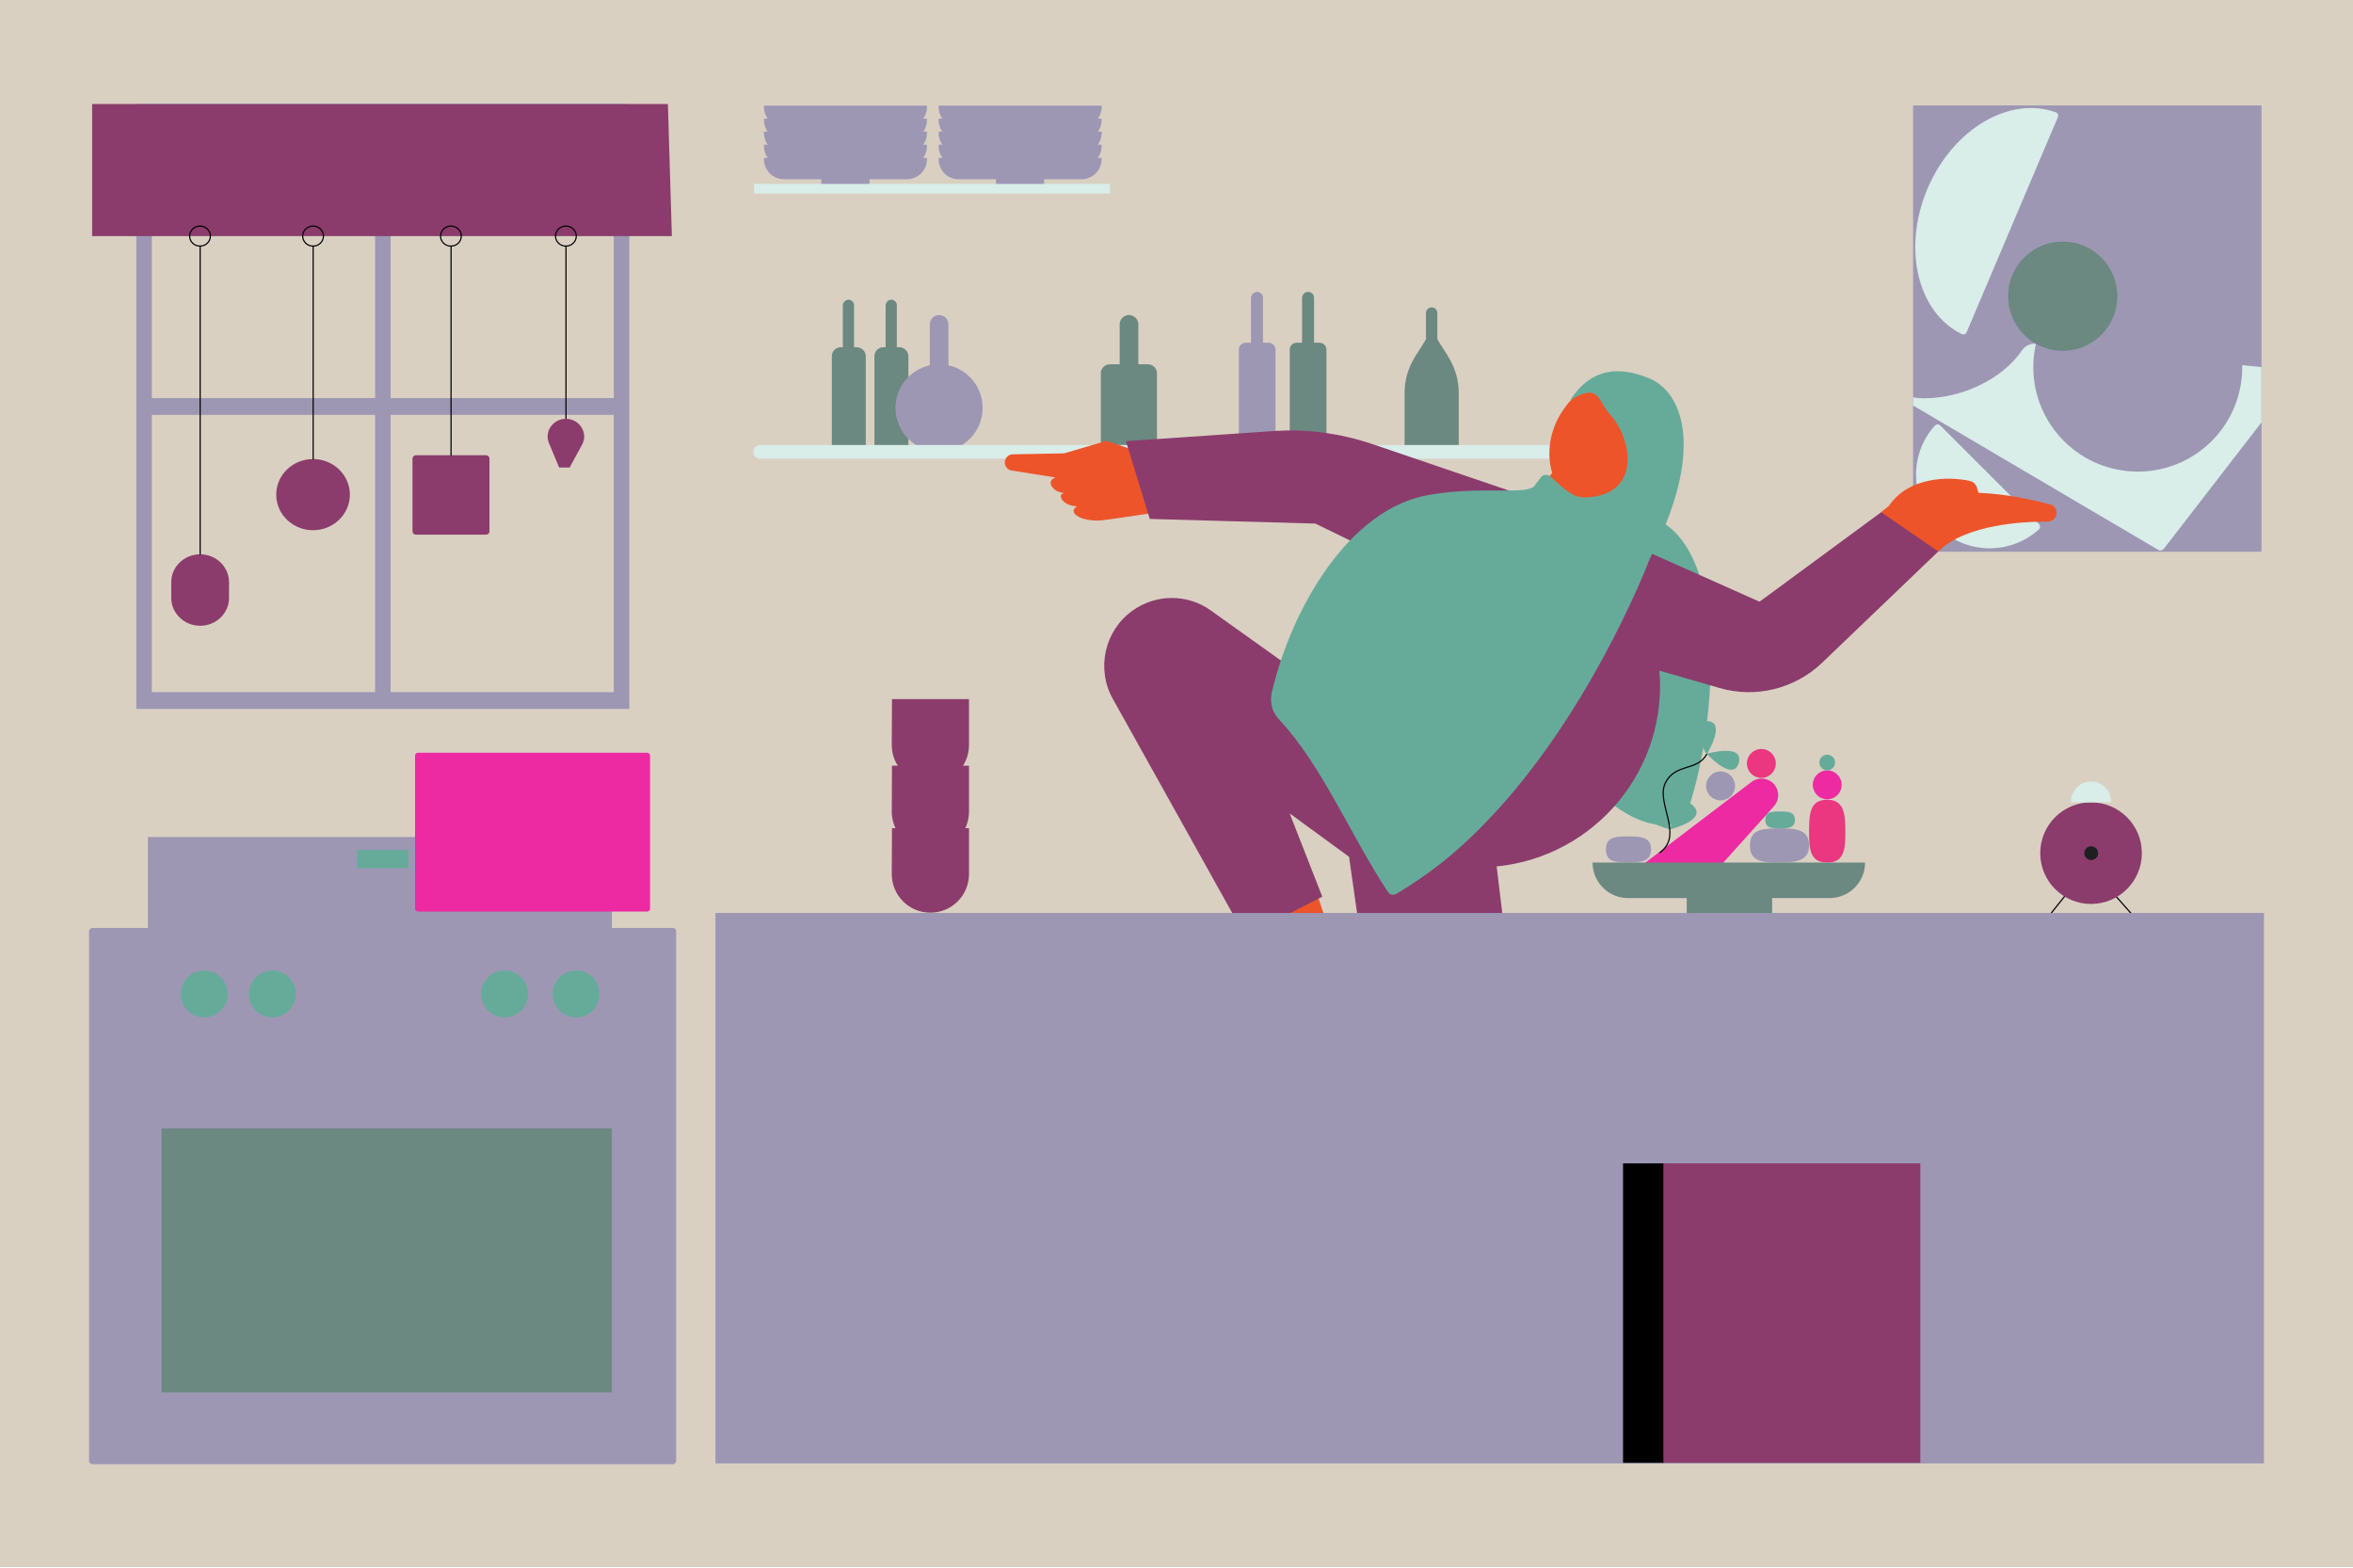
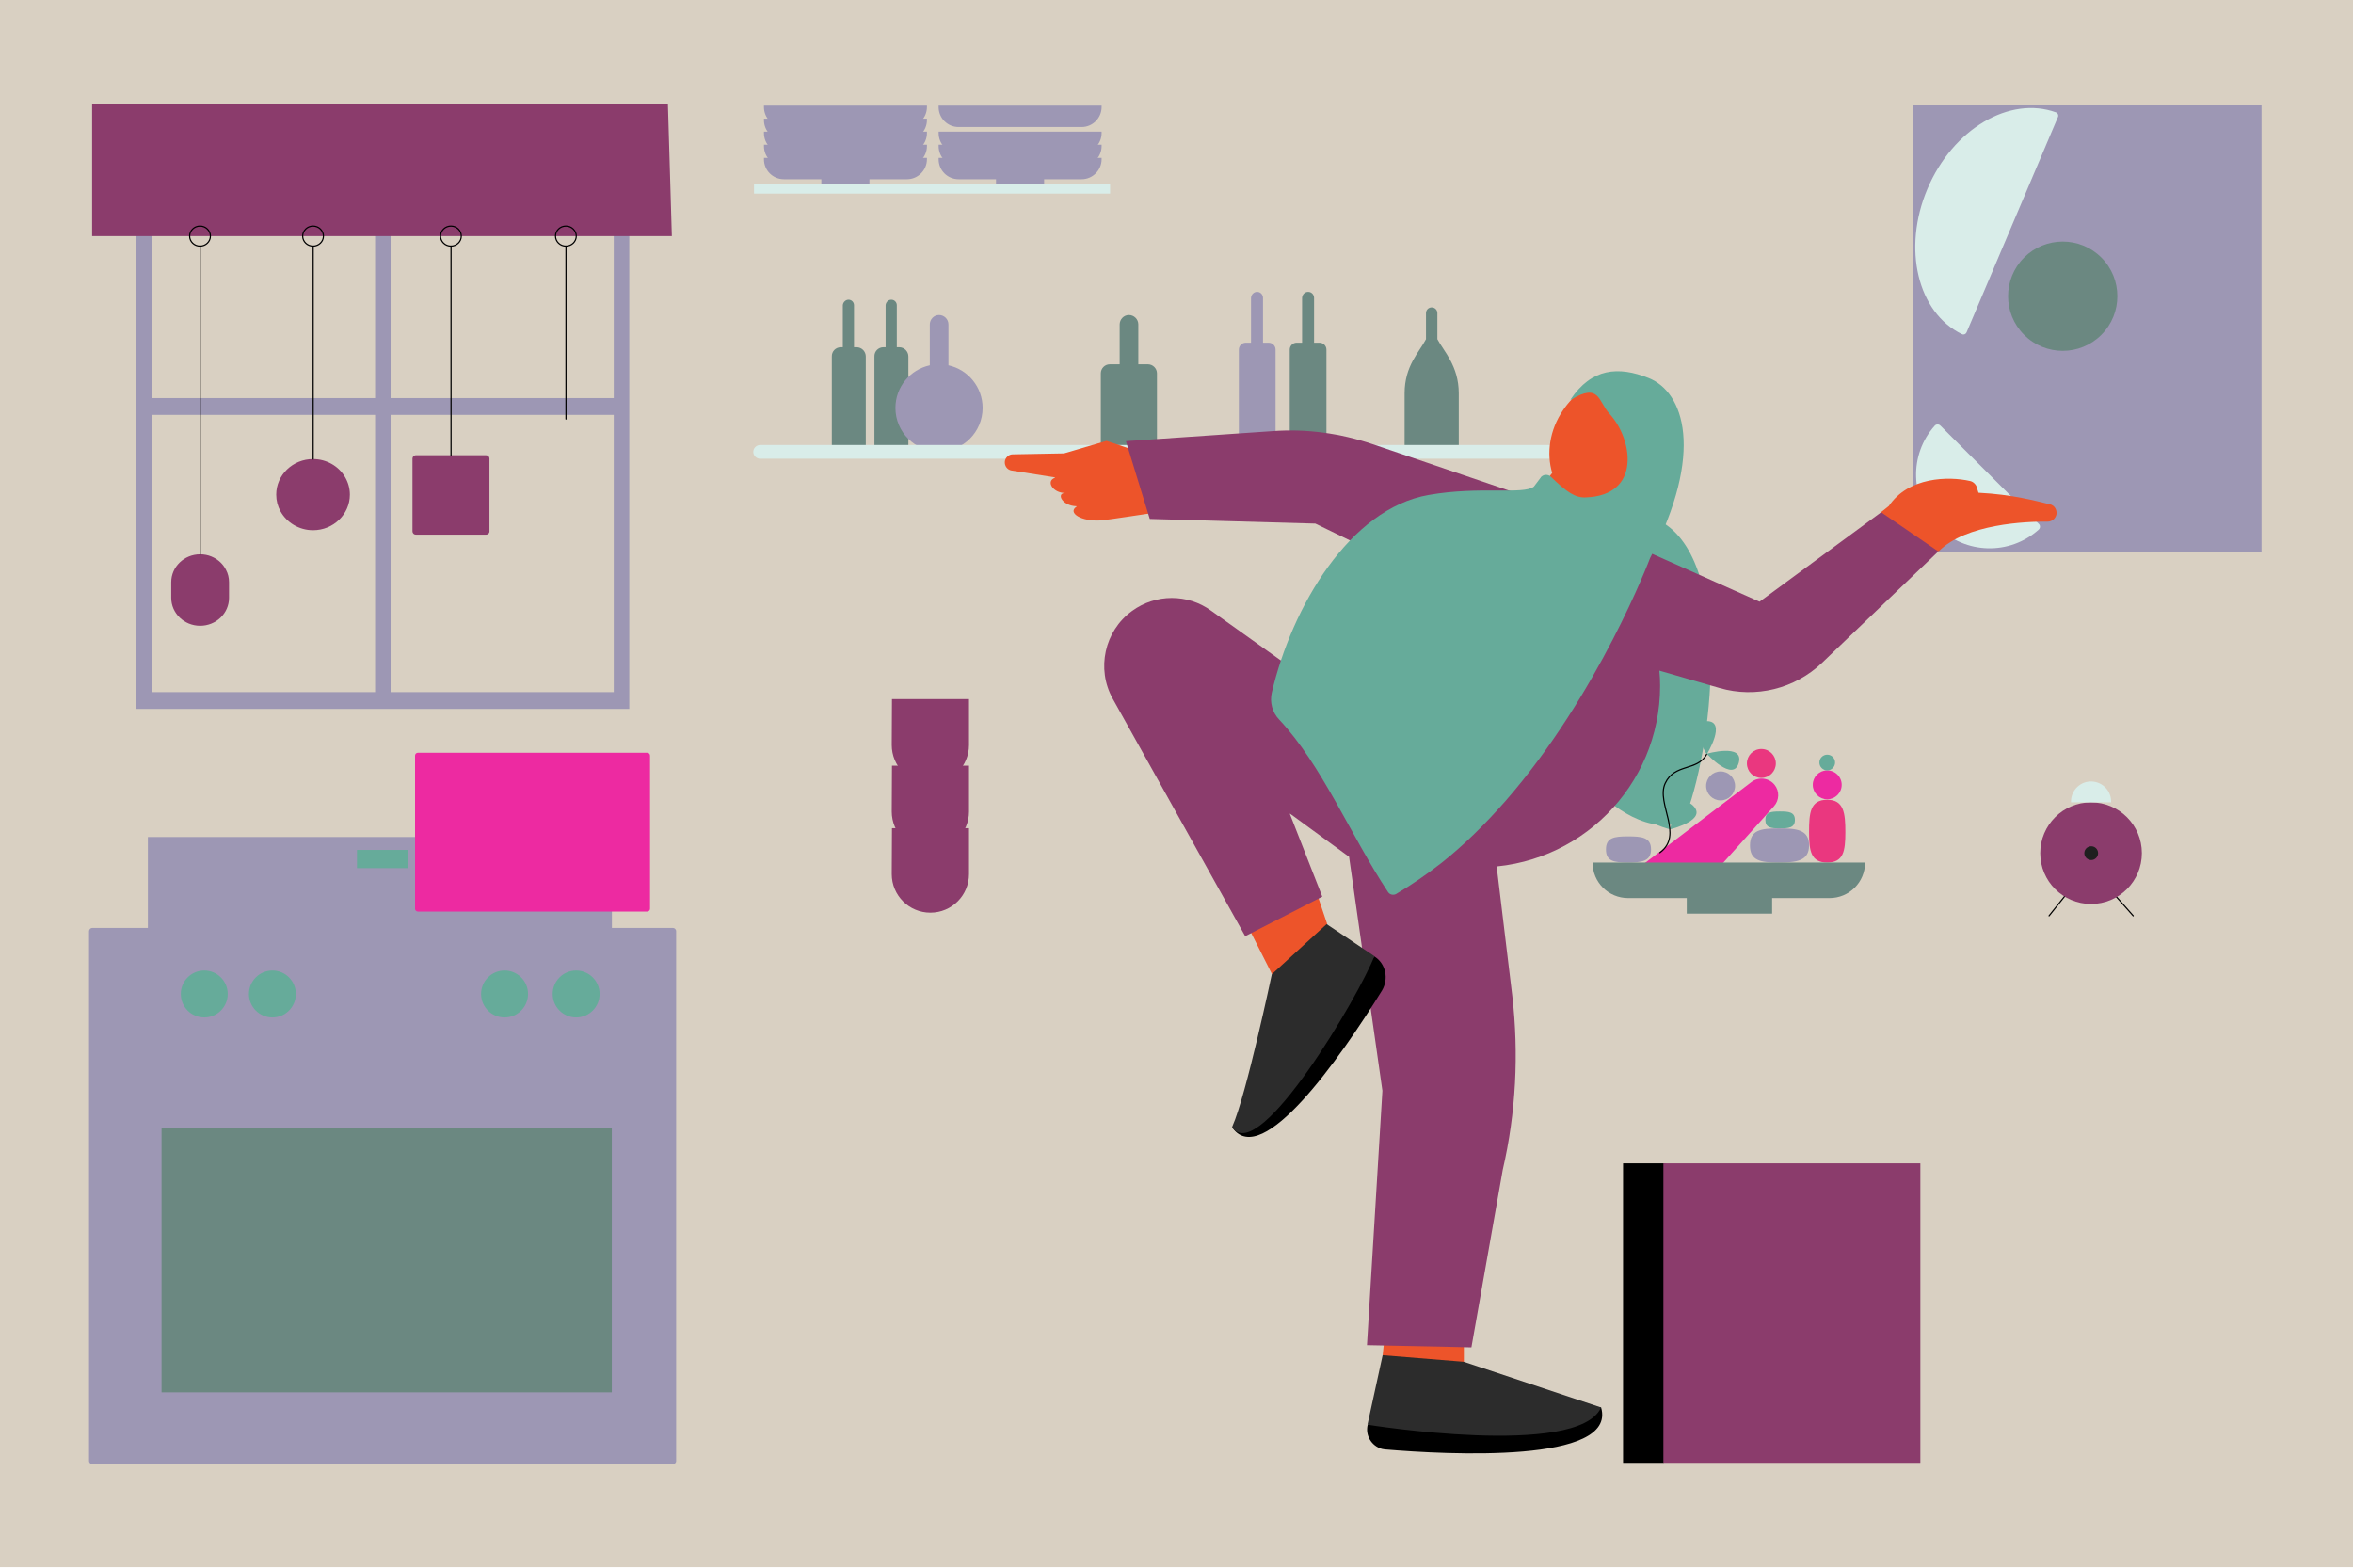
<svg xmlns="http://www.w3.org/2000/svg" width="2000" height="1333" viewBox="0 0 2000 1333" fill="none">
  <g clip-path="url(#clip0_1210_1840)">
    <path d="M2000 0H0V1332.05H2000V0Z" fill="#D9D0C2" />
    <path d="M787.885 89.764V91.002C787.885 100.313 780.231 107.968 770.92 107.968H666.317C656.909 107.968 649.352 100.41 649.352 91.002V89.764H787.885Z" fill="#9D97B4" />
    <path d="M787.885 100.842V102.08C787.885 111.391 780.231 119.046 770.92 119.046H666.317C656.909 119.046 649.352 111.475 649.352 102.08V100.842H787.885Z" fill="#9D97B4" />
    <path d="M787.885 111.92V113.145C787.885 122.469 780.231 130.11 770.92 130.11H666.317C656.909 130.11 649.352 122.553 649.352 113.145V111.92H787.885Z" fill="#9D97B4" />
    <path d="M787.885 122.998V124.223C787.885 133.547 780.231 141.188 770.92 141.188H666.317C656.909 141.188 649.352 133.631 649.352 124.223V122.998H787.885Z" fill="#9D97B4" />
    <path d="M739.008 147.173H698.133V160.436H739.008V147.173Z" fill="#9D97B4" />
    <path d="M787.885 134.161V135.386C787.885 144.71 780.231 152.351 770.92 152.351H666.317C656.909 152.351 649.352 144.794 649.352 135.386V134.161H787.885Z" fill="#9D97B4" />
    <path d="M936.354 89.764V91.002C936.354 100.313 928.699 107.968 919.389 107.968H814.786C805.377 107.968 797.82 100.41 797.82 91.002V89.764H936.354Z" fill="#9D97B4" />
-     <path d="M936.354 100.842V102.08C936.354 111.391 928.699 119.046 919.389 119.046H814.786C805.377 119.046 797.82 111.475 797.82 102.08V100.842H936.354Z" fill="#9D97B4" />
    <path d="M936.354 111.92V113.145C936.354 122.469 928.699 130.11 919.389 130.11H814.786C805.377 130.11 797.82 122.553 797.82 113.145V111.92H936.354Z" fill="#9D97B4" />
    <path d="M936.354 122.998V124.223C936.354 133.547 928.699 141.188 919.389 141.188H814.786C805.377 141.188 797.82 133.631 797.82 124.223V122.998H936.354Z" fill="#9D97B4" />
    <path d="M887.477 147.173H846.602V160.436H887.477V147.173Z" fill="#9D97B4" />
    <path d="M936.354 134.161V135.386C936.354 144.71 928.699 152.351 919.389 152.351H814.786C805.377 152.351 797.82 144.794 797.82 135.386V134.161H936.354Z" fill="#9D97B4" />
    <path d="M943.554 156.316H640.906V164.569H943.554V156.316Z" fill="#D9EDE9" />
    <path d="M1121.58 291.303H1116.92V253.252C1116.92 250.413 1114.75 248.075 1111.91 248.075C1109.07 248.075 1106.9 250.246 1106.73 253.252V291.303H1102.06C1098.9 291.303 1096.23 293.975 1096.23 297.148V380.597H1127.43V297.148C1127.43 293.975 1124.76 291.303 1121.58 291.303Z" fill="#6B8881" />
    <path d="M1078.36 291.303H1073.52V253.252C1073.52 250.413 1071.35 248.075 1068.51 248.075C1065.84 248.075 1063.5 250.246 1063.33 253.252V291.303H1058.84C1055.66 291.303 1052.99 293.975 1052.99 297.148V380.597H1084.19V297.148C1084.19 293.975 1081.52 291.303 1078.36 291.303Z" fill="#9D97B4" />
    <path d="M764.285 295.143H762.281V259.431C762.281 256.926 760.277 254.755 757.605 254.755C754.932 254.755 752.928 256.926 752.761 259.431V295.143H750.924C746.582 295.143 743.089 298.65 743.256 302.993V378.592H772.12V302.993C772.12 298.65 768.613 295.143 764.285 295.143Z" fill="#6B8881" />
    <path d="M728.06 295.143H725.903V259.431C725.903 256.926 723.899 254.755 721.227 254.755C718.721 254.755 716.55 256.926 716.383 259.431V295.143H714.713C710.371 295.143 706.878 298.65 707.045 302.993V378.592H735.909V302.993C735.909 298.65 732.402 295.143 728.06 295.143Z" fill="#6B8881" />
    <path d="M806.168 310.495V275.785C806.168 271.276 802.507 267.769 798.165 267.769C793.823 267.769 790.316 271.443 790.316 275.785V310.495C773.629 314.169 761.117 328.852 761.117 346.708C761.117 367.236 777.637 383.756 798.165 383.756C818.693 383.756 835.213 367.236 835.213 346.708C835.213 329.019 822.869 314.169 806.168 310.495Z" fill="#9D97B4" />
    <path d="M975.734 309.66H967.55V275.785C967.55 271.276 963.876 267.769 959.548 267.769C955.206 267.769 951.699 271.443 951.699 275.785V309.66H943.348C939.02 309.66 935.68 313.167 935.68 317.342V380.597H983.402V317.342C983.402 313.167 979.909 309.66 975.734 309.66Z" fill="#6B8881" />
    <path d="M1221.72 288.297C1227.07 298.485 1239.91 310.996 1239.91 334.364V380.931H1193.86V334.364C1193.86 310.829 1206.37 299.32 1212.05 288.297V266.099C1212.05 263.441 1214.22 261.27 1216.88 261.27C1219.55 261.27 1221.72 263.441 1221.72 266.099V288.297Z" fill="#6B8881" />
    <path d="M646.127 378.259H1334.03C1337.21 378.259 1339.88 380.931 1339.88 384.09C1339.88 387.263 1337.21 389.935 1334.03 389.935H646.127C642.953 389.935 640.281 387.263 640.281 384.09C640.281 380.931 642.953 378.259 646.127 378.259Z" fill="#D9EDE9" />
    <path d="M115.859 88.429V602.579H534.884V88.429H115.859ZM129.039 102.694H318.831V338.371H129.039V102.694ZM129.039 352.636H318.831V588.313H129.039V352.636ZM521.704 588.313H332.01V352.636H521.704V588.313ZM521.704 338.371H332.01V102.694H521.704V338.371Z" fill="#9D97B4" />
    <path d="M571.064 200.686H78.305V88.429H567.709L571.064 200.686Z" fill="#8B3C6C" />
    <path d="M297.389 420.442C297.389 437.143 283.375 450.684 266.089 450.684C254.079 450.684 243.613 444.087 238.338 434.498C236.069 430.281 234.789 425.535 234.789 420.442C234.789 403.741 248.804 390.199 266.089 390.199C277.822 390.199 288.107 396.448 293.381 405.675C295.928 410.073 297.389 415.084 297.389 420.442Z" fill="#8B3C6C" />
    <path d="M194.675 494.886V508.164C194.675 521.357 183.667 531.907 170.111 531.907C156.556 531.907 145.547 521.26 145.547 508.164V494.886C145.547 481.79 156.556 471.157 170.111 471.157C176.931 471.157 183.026 473.802 187.494 478.102C189.303 479.856 190.862 481.971 192.045 484.253C193.771 487.427 194.675 491.031 194.675 494.886Z" fill="#8B3C6C" />
    <path d="M416.035 389.769V451.645C416.035 453.232 414.755 454.457 413.126 454.457H353.532C351.89 454.457 350.609 453.232 350.609 451.645V389.769C350.609 388.266 351.89 386.943 353.532 386.943H413.126C414.755 386.943 416.035 388.182 416.035 389.769Z" fill="#8B3C6C" />
    <path d="M170.109 471.157V209.204" stroke="black" stroke-linecap="round" stroke-linejoin="round" />
    <path d="M170.017 209.204C174.888 209.204 178.841 205.391 178.841 200.687C178.841 195.969 174.888 192.155 170.017 192.155C165.132 192.155 161.18 195.969 161.18 200.687C161.18 205.391 165.132 209.204 170.017 209.204Z" stroke="black" stroke-linecap="round" stroke-linejoin="round" />
    <path d="M266.188 390.2V209.204" stroke="black" stroke-linecap="round" stroke-linejoin="round" />
    <path d="M266.097 209.204C270.968 209.204 274.921 205.391 274.921 200.687C274.921 195.969 270.968 192.155 266.097 192.155C261.226 192.155 257.273 195.969 257.273 200.687C257.273 205.391 261.226 209.204 266.097 209.204Z" stroke="black" stroke-linecap="round" stroke-linejoin="round" />
    <path d="M383.383 386.943V209.204" stroke="black" stroke-linecap="round" stroke-linejoin="round" />
    <path d="M383.277 209.204C388.162 209.204 392.1 205.391 392.1 200.687C392.1 195.969 388.162 192.155 383.277 192.155C378.406 192.155 374.453 195.969 374.453 200.687C374.453 205.391 378.406 209.204 383.277 209.204Z" stroke="black" stroke-linecap="round" stroke-linejoin="round" />
    <path d="M481.078 356.186V209.204" stroke="black" stroke-linecap="round" stroke-linejoin="round" />
    <path d="M480.995 209.204C485.88 209.204 489.833 205.391 489.833 200.687C489.833 195.969 485.88 192.155 480.995 192.155C476.124 192.155 472.172 195.969 472.172 200.687C472.172 205.391 476.124 209.204 480.995 209.204Z" stroke="black" stroke-linecap="round" stroke-linejoin="round" />
-     <path d="M494.74 377.979L484.177 397.408H475.27L466.627 376.657C466.627 376.574 466.53 376.49 466.53 376.49C462.619 366.637 470.079 356.004 480.99 356.004C487.183 356.004 492.193 359.344 494.74 364.09C497.009 368.14 497.287 373.317 494.74 377.979Z" fill="#8B3C6C" />
    <path d="M520.122 711.453H125.703V815.611H520.122V711.453Z" fill="#9D97B4" />
    <path d="M571.898 1244.57H78.513C77.01 1244.57 75.688 1243.35 75.688 1241.76V791.533C75.688 790.03 76.926 788.722 78.513 788.722H571.898C573.401 788.722 574.709 789.946 574.709 791.533V1241.86C574.709 1243.35 573.401 1244.57 571.898 1244.57Z" fill="#9D97B4" />
    <path d="M520.041 959.071H137.312V1183.49H520.041V959.071Z" fill="#6B8881" />
    <path d="M347.049 722.434H303.445V737.91H347.049V722.434Z" fill="#66AB9A" />
    <path d="M489.715 864.837C500.738 864.837 509.673 855.902 509.673 844.879C509.673 833.857 500.738 824.936 489.715 824.936C478.693 824.936 469.758 833.857 469.758 844.879C469.758 855.902 478.693 864.837 489.715 864.837Z" fill="#66AB9A" />
    <path d="M231.543 864.837C242.566 864.837 251.487 855.902 251.487 844.879C251.487 833.857 242.566 824.936 231.543 824.936C220.521 824.936 211.586 833.857 211.586 844.879C211.586 855.902 220.521 864.837 231.543 864.837Z" fill="#66AB9A" />
    <path d="M173.615 864.837C184.638 864.837 193.573 855.902 193.573 844.879C193.573 833.857 184.638 824.936 173.615 824.936C162.593 824.936 153.672 833.857 153.672 844.879C153.672 855.902 162.593 864.837 173.615 864.837Z" fill="#66AB9A" />
    <path d="M428.879 864.837C439.902 864.837 448.837 855.902 448.837 844.879C448.837 833.857 439.902 824.936 428.879 824.936C417.857 824.936 408.922 833.857 408.922 844.879C408.922 855.902 417.857 864.837 428.879 864.837Z" fill="#66AB9A" />
    <path d="M1922.24 89.598H1626.08V468.972H1922.24V89.598Z" fill="#9D97B4" />
-     <path d="M1905.86 310.355C1906.28 333.625 1897.62 357.145 1879.88 374.89C1845.24 409.53 1788.94 409.53 1754.3 374.89C1731.88 352.483 1723.89 320.974 1730.51 292.193H1729.33C1725.09 292.109 1721.09 294.225 1718.71 297.704C1702.07 322.421 1667.18 338.552 1635.67 338.552C1632.37 338.552 1629.39 338.218 1626.08 337.87V344.661L1834.53 467.441C1836.06 468.373 1838.01 467.955 1839.11 466.592L1922.24 359.01V312.053L1905.86 310.355Z" fill="#D9EDE9" />
    <path d="M1671.51 282.59C1670.82 284.038 1669.13 284.803 1667.6 284.038C1629.91 265.778 1616.74 211.278 1638.31 160.409C1659.87 109.555 1708.28 81.192 1747.59 95.541C1749.11 96.139 1749.88 97.837 1749.21 99.451L1671.51 282.59Z" fill="#D9EDE9" />
    <path d="M1786.11 284.608C1804.25 266.474 1804.25 237.066 1786.11 218.932C1767.98 200.797 1738.57 200.797 1720.42 218.932C1702.29 237.066 1702.29 266.474 1720.42 284.608C1738.57 302.756 1767.98 302.756 1786.11 284.608Z" fill="#6B8881" />
    <path d="M1649.26 361.738C1647.89 360.374 1645.68 360.458 1644.5 361.821C1622.51 386.358 1623.36 424.144 1646.96 447.747C1670.57 471.351 1708.35 472.117 1732.89 450.127C1734.25 448.847 1734.33 446.648 1732.97 445.368L1649.26 361.738Z" fill="#D9EDE9" />
    <path d="M552.531 642.229V772.426C552.531 773.72 551.432 774.82 550.138 774.82H355.183C353.889 774.82 352.789 773.72 352.789 772.426V642.229C352.789 640.934 353.889 639.835 355.183 639.835H550.138C551.432 639.835 552.531 640.934 552.531 642.229Z" fill="#ED2AA1" />
    <path d="M1405.21 327.766C1381.3 311.747 1346.98 321.099 1328.47 348.767C1317.03 365.607 1314.33 385.37 1319.33 402.001L1276.28 456.905L1348.65 488.303L1372.14 434.86C1388.16 432.369 1403.96 422.585 1414.58 406.789C1433.28 379.121 1429.14 343.771 1405.21 327.766Z" fill="#ED542A" />
    <path d="M1068.32 769.474L1062.5 791.102L1081.2 828.122C1081.83 828.331 1097.43 824.587 1104.92 820.217C1119.9 811.477 1123.43 798.172 1128 785.284L1118.85 758.034L1068.32 769.474Z" fill="#ED542A" />
    <path d="M1175.2 1151.92L1178.54 1121.14H1244.24V1157.53L1202.03 1169.18L1175.2 1151.92Z" fill="#ED542A" />
    <path d="M1177.08 1231.99C1230.94 1236.56 1374.65 1244.05 1360.92 1196.42C1360.92 1196.21 1360.71 1196.21 1360.71 1196.21H1265.89L1162.52 1210.98C1160.24 1219.93 1165.64 1229.07 1174.59 1231.57C1175.2 1231.78 1176.25 1231.78 1177.08 1231.99Z" fill="black" />
    <path d="M1175.2 1151.93L1162.31 1210.98C1162.31 1210.98 1340.75 1239.67 1360.7 1196.63V1196.42C1360.7 1196.42 1360.7 1196.21 1360.5 1196.21L1244.24 1157.53L1175.2 1151.93Z" fill="#2C2C2C" />
    <path d="M1277.3 994.282L1250.69 1145.05C1250.69 1145.26 1250.49 1145.26 1250.49 1145.26L1225.53 1144.65L1162.1 1143.39H1161.89C1161.89 1143.39 1161.89 1143.39 1161.89 1143.18L1175 927.103L1146.7 728.502V728.293L1096.59 691.691H1096.38V691.899L1123.84 761.987V762.196L1058.54 795.681H1058.33L945.821 593.949C931.681 568.578 938.751 536.345 962.243 519.296C972.222 512.017 984.08 508.273 995.937 508.273C1007.79 508.273 1019.43 511.808 1029.42 519.087L1169.58 619.111L1269.21 724.132L1270.86 725.802C1270.86 725.802 1270.86 725.802 1270.86 726.011L1285.42 846.633C1291.04 895.706 1288.54 945.822 1277.3 994.282Z" fill="#8B3C6C" />
    <path d="M1605.48 430.071C1622.11 405.326 1656.22 404.7 1674.52 408.861C1677.43 409.487 1679.73 411.979 1680.55 414.901C1680.76 415.722 1680.97 416.975 1681.59 418.645L1681.8 418.84C1710.71 420.301 1729.85 425.715 1742.32 428.624C1746.27 429.459 1748.57 433.398 1747.94 437.141C1747.31 440.676 1744.2 443.39 1740.45 443.39C1722.36 443.181 1670.99 445.255 1647.9 468.553H1647.69L1611.72 459.813C1611.72 459.813 1611.51 459.813 1611.51 459.604L1598.83 435.485V435.276C1601.32 433.606 1605.06 430.28 1605.48 430.071Z" fill="#ED542A" />
    <path d="M971.404 385.16L940.619 374.764C940.619 374.764 940.619 374.764 940.41 374.764L904.433 385.369L860.761 386.19C857.434 386.19 854.526 388.904 854.108 392.23C853.691 395.974 856.182 399.3 859.717 399.926L896.528 405.744C896.528 405.744 896.737 405.744 896.737 405.953C896.737 405.953 896.737 406.161 896.528 406.161C888.832 409.07 894.872 419.049 905.477 419.049C897.572 419.049 902.568 429.863 914.83 430.28C914.83 430.28 915.038 430.28 915.038 430.489V430.698C907.133 435.694 918.782 443.599 936.04 442.346C941.245 441.929 979.086 436.111 980.756 435.903L1009.04 415.931C1009.04 415.931 1009.04 415.931 1009.04 415.723C1009.04 415.514 1009.04 415.514 1009.04 415.514L971.404 385.16Z" fill="#ED542A" />
    <path d="M1411.23 442.973C1474.25 477.279 1455.94 638.665 1430.99 698.343C1395.64 712.079 1359.66 674.015 1359.66 674.015L1396.27 476.667L1411.23 442.973Z" fill="#66AB9A" />
    <path d="M1599.04 435.486H1598.83L1495.67 511.392H1495.46L1342 442.974H1341.79V443.182L1341.58 452.952C1341.58 452.952 1341.58 453.161 1341.37 453.161H1341.16C1329.51 445.465 1316.62 439.439 1302.89 435.277C1302.89 435.277 1302.68 435.277 1302.68 435.069V434.86L1313.91 427.999C1313.91 427.999 1314.12 427.79 1313.91 427.79C1313.91 427.79 1313.91 427.581 1313.7 427.581L1166.47 377.465C1139.22 368.307 1110.52 364.354 1081.82 366.442L957.25 374.973H957.055V375.168L977.221 440.886L977.43 441.095L1118.01 445.047L1157.31 464.184C1157.31 464.184 1157.52 464.184 1157.52 464.393V464.601C1123.84 492.881 1102.42 535.302 1102.42 582.927C1102.42 629.105 1122.8 670.481 1154.82 698.761C1181.86 722.685 1217.63 737.243 1256.72 737.243C1342 737.243 1411.04 668.199 1411.04 582.927C1411.04 578.557 1410.83 574.41 1410.41 570.039L1461.57 584.806C1492.35 593.741 1525.62 585.432 1548.71 563.387L1647.27 468.971V468.763V468.554L1599.04 435.486Z" fill="#8B3C6C" />
    <path d="M1224.91 733.708C1244.66 718.106 1262.75 700.014 1279.39 681.086C1359.04 589.997 1402.51 474.371 1402.51 474.371C1449.3 384.117 1431.2 333.165 1401.25 321.308C1375.67 311.12 1352.81 312.79 1334.91 339.609L1335.33 339.818C1359.67 324.634 1358.63 341.697 1367.98 351.675C1387.74 372.885 1395.65 421.137 1347.81 422.793C1339.07 423.211 1332 418.646 1318.28 405.327C1316 403.044 1312.25 403.044 1309.96 405.327C1309.75 405.536 1309.54 405.744 1309.54 405.953L1303.72 413.649C1294.58 420.719 1257.97 413.023 1214.3 420.719C1147.33 432.368 1098.05 515.553 1080.99 588.758C1079.12 596.858 1081.4 605.598 1087.24 611.624C1123.63 650.315 1147.75 709.784 1179.77 758.244C1181.23 760.526 1184.35 761.153 1186.63 759.914C1199.95 752.009 1212.63 743.269 1224.91 733.708Z" fill="#66AB9A" />
    <path d="M1174.58 842.055C1137.56 901.941 1072.89 992.822 1047.93 959.142C1047.52 958.515 1047.52 957.68 1048.13 957.263L1107.19 901.941L1168.12 812.939C1177.91 818.966 1180.61 832.076 1174.58 842.055Z" fill="black" />
    <path d="M1127.59 785.48L1081 828.123C1081 828.123 1059.37 930.653 1047.53 957.263C1047.32 957.68 1047.32 958.307 1047.74 958.724C1070.81 990.122 1155.67 845.381 1168.14 812.731L1127.59 785.48Z" fill="#2C2C2C" />
    <path d="M758.171 594.228H823.639V633.238C823.639 651.386 808.97 666.069 790.808 666.069C772.659 666.069 757.977 651.386 757.977 633.238L758.171 594.228Z" fill="#8B3C6C" />
    <path d="M758.171 650.816H823.639V689.827C823.639 707.975 808.97 722.658 790.808 722.658C772.659 722.658 757.977 707.975 757.977 689.827L758.171 650.816Z" fill="#8B3C6C" />
    <path d="M758.171 703.925H823.639V742.935C823.639 761.097 808.97 775.766 790.808 775.766C772.659 775.766 757.977 761.097 757.977 742.935L758.171 703.925Z" fill="#8B3C6C" />
    <path d="M1741.66 778.438L1755.68 760.874" stroke="black" stroke-linecap="round" stroke-linejoin="round" />
    <path d="M1813.18 778.438L1797.65 760.874" stroke="black" stroke-linecap="round" stroke-linejoin="round" />
    <path d="M1777.34 768.361C1801.2 768.361 1820.54 749.029 1820.54 725.175C1820.54 701.32 1801.2 681.989 1777.34 681.989C1753.49 681.989 1734.16 701.32 1734.16 725.175C1734.16 749.029 1753.49 768.361 1777.34 768.361Z" fill="#8B3C6C" />
    <path d="M1794.38 681.989C1794.78 672.58 1787.43 664.689 1778.02 664.272C1768.63 663.868 1760.72 671.216 1760.32 680.625C1760.32 681.028 1760.32 681.571 1760.32 681.989H1794.38Z" fill="#D9EDE9" />
    <path d="M1777.48 731.034C1780.73 731.034 1783.34 728.417 1783.34 725.175C1783.34 721.946 1780.73 719.315 1777.48 719.315C1774.26 719.315 1771.62 721.946 1771.62 725.175C1771.62 728.417 1774.26 731.034 1777.48 731.034Z" fill="#1F1F1F" />
    <path d="M1395.23 735.767L1488.62 664.747C1494.76 660.043 1503.53 661.087 1508.37 667.099C1512.68 672.471 1512.42 680.181 1507.84 685.289L1459.18 739.441L1395.23 735.767Z" fill="#ED2AA1" />
    <path d="M1568.52 707.264C1568.52 723.352 1566.95 733.15 1553.09 733.15C1539.23 733.15 1537.66 723.352 1537.66 707.264C1537.66 691.175 1538.57 679.791 1553.09 679.791C1567.22 679.791 1568.52 691.175 1568.52 707.264Z" fill="#EA377F" />
    <path d="M1512.68 704.118C1505.09 704.118 1500.52 703.464 1500.52 696.923C1500.52 690.382 1505.09 689.728 1512.68 689.728C1520.26 689.728 1525.62 690.131 1525.62 696.923C1525.62 703.728 1520.26 704.118 1512.68 704.118Z" fill="#66AB9A" />
    <path d="M1383.58 733.15C1371.95 733.15 1365.02 732.106 1365.02 722.044C1365.02 711.968 1371.95 710.924 1383.58 710.924C1395.23 710.924 1403.33 711.578 1403.33 722.044C1403.33 732.245 1395.09 733.15 1383.58 733.15Z" fill="#9D97B4" />
    <path d="M1497.12 661.224C1503.9 661.224 1509.41 655.713 1509.41 648.921C1509.41 642.129 1503.9 636.632 1497.12 636.632C1490.33 636.632 1484.82 642.129 1484.82 648.921C1484.82 655.713 1490.33 661.224 1497.12 661.224Z" fill="#EA377F" />
    <path d="M1462.45 680.321C1469.24 680.321 1474.76 674.809 1474.76 668.018C1474.76 661.24 1469.24 655.729 1462.45 655.729C1455.66 655.729 1450.16 661.24 1450.16 668.018C1450.16 674.809 1455.66 680.321 1462.45 680.321Z" fill="#9D97B4" />
    <path d="M1553.1 679.401C1559.89 679.401 1565.39 673.889 1565.39 667.098C1565.39 660.32 1559.89 654.809 1553.1 654.809C1546.31 654.809 1540.81 660.32 1540.81 667.098C1540.81 673.889 1546.31 679.401 1553.1 679.401Z" fill="#ED2AA1" />
    <path d="M1553.1 654.81C1556.79 654.81 1559.77 651.831 1559.77 648.143C1559.77 644.455 1556.79 641.463 1553.1 641.463C1549.42 641.463 1546.44 644.455 1546.44 648.143C1546.44 651.831 1549.42 654.81 1553.1 654.81Z" fill="#66AB9A" />
    <path d="M1450.68 641.211C1450.68 641.211 1433.16 612.959 1450.68 612.959C1468.21 612.959 1450.68 641.211 1450.68 641.211Z" fill="#66AB9A" />
    <path d="M1450.68 640.683C1450.68 640.683 1482.59 631.525 1477.89 648.407C1473.18 665.275 1450.68 640.683 1450.68 640.683Z" fill="#66AB9A" />
    <path d="M1419.15 660.167C1419.02 660.432 1418.76 660.571 1418.49 660.307C1415.1 657.3 1395.22 638.595 1410.66 633.752C1425.95 629.048 1420.21 655.728 1419.15 660.167Z" fill="#66AB9A" />
    <path d="M1419.16 660.695C1419.16 660.695 1452.39 659.777 1442.7 645.135C1433.03 630.48 1419.16 660.695 1419.16 660.695Z" fill="#66AB9A" />
    <path d="M1419.3 704.507C1419.3 704.647 1419.16 704.897 1419.04 704.772C1415.38 703.853 1387.91 696.268 1399.55 684.759C1411.19 673.388 1418.38 700.847 1419.3 704.507Z" fill="#66AB9A" />
    <path d="M1419.43 704.646C1419.43 704.771 1419.57 704.897 1419.69 704.897C1423.23 703.992 1450.83 696.532 1439.18 684.897C1427.67 673.388 1420.35 700.986 1419.43 704.646Z" fill="#66AB9A" />
    <path d="M1410.8 724.785C1431.46 709.74 1407.4 682.935 1415.38 665.803C1423.35 648.657 1442.71 655.727 1450.56 641.211" stroke="black" stroke-linecap="round" stroke-linejoin="round" />
    <path d="M1511.76 733.149C1496.59 733.149 1487.43 731.715 1487.43 718.633C1487.43 705.551 1496.59 704.117 1511.76 704.117C1526.93 704.117 1537.66 705.036 1537.66 718.633C1537.66 731.841 1526.93 733.149 1511.76 733.149Z" fill="#9D97B4" />
    <path d="M1353.63 733.15C1353.63 749.893 1367.1 763.365 1383.85 763.365H1433.69V776.587H1506.26V763.365H1555.06C1571.8 763.365 1585.27 749.893 1585.27 733.15H1353.63Z" fill="#6B8881" />
-     <path d="M1924.32 776.015H608.125V1243.88H1924.32V776.015Z" fill="#9D97B4" />
-     <path d="M1379.55 989.147C1379.55 988.841 1379.55 988.841 1379.87 988.841H1413.83L1447.78 997.873L1448.1 998.179V1115.96V1231.88C1448.1 1231.88 1448.1 1232.2 1447.78 1232.2L1413.83 1243.42H1379.87C1379.55 1243.42 1379.55 1243.42 1379.55 1243.1V1115.96V989.147Z" fill="black" />
+     <path d="M1379.55 989.147C1379.55 988.841 1379.55 988.841 1379.87 988.841H1413.83L1447.78 997.873L1448.1 998.179V1115.96V1231.88C1448.1 1231.88 1448.1 1232.2 1447.78 1232.2L1413.83 1243.42H1379.87C1379.55 1243.42 1379.55 1243.42 1379.55 1243.1V989.147Z" fill="black" />
    <path d="M1413.83 989.147C1413.83 988.841 1413.83 988.841 1414.13 988.841H1631.94C1632.26 988.841 1632.26 988.841 1632.26 989.147V1243.1C1632.26 1243.42 1632.26 1243.42 1631.94 1243.42H1414.13C1413.83 1243.42 1413.83 1243.42 1413.83 1243.1V989.147Z" fill="#8B3C6C" />
  </g>
  <defs>
    <clipPath id="clip0_1210_1840">
      <rect width="2000" height="1333" fill="white" />
    </clipPath>
  </defs>
</svg>